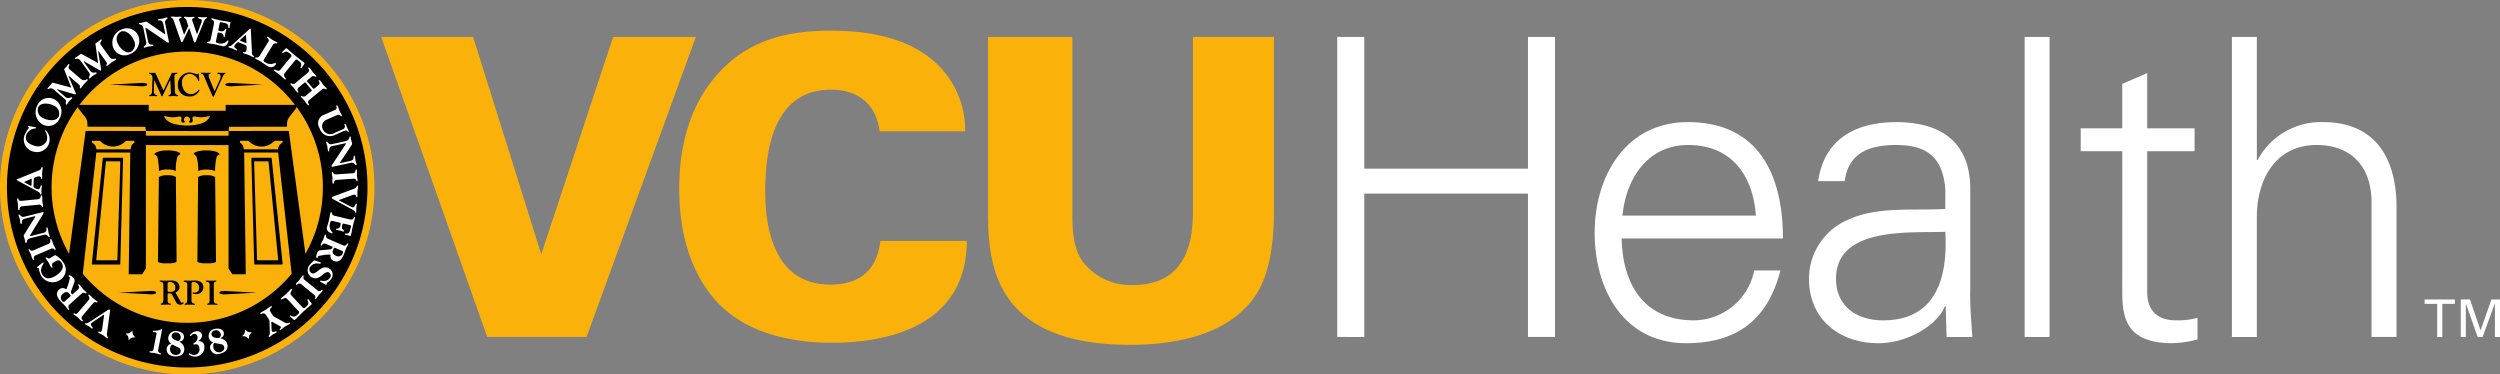
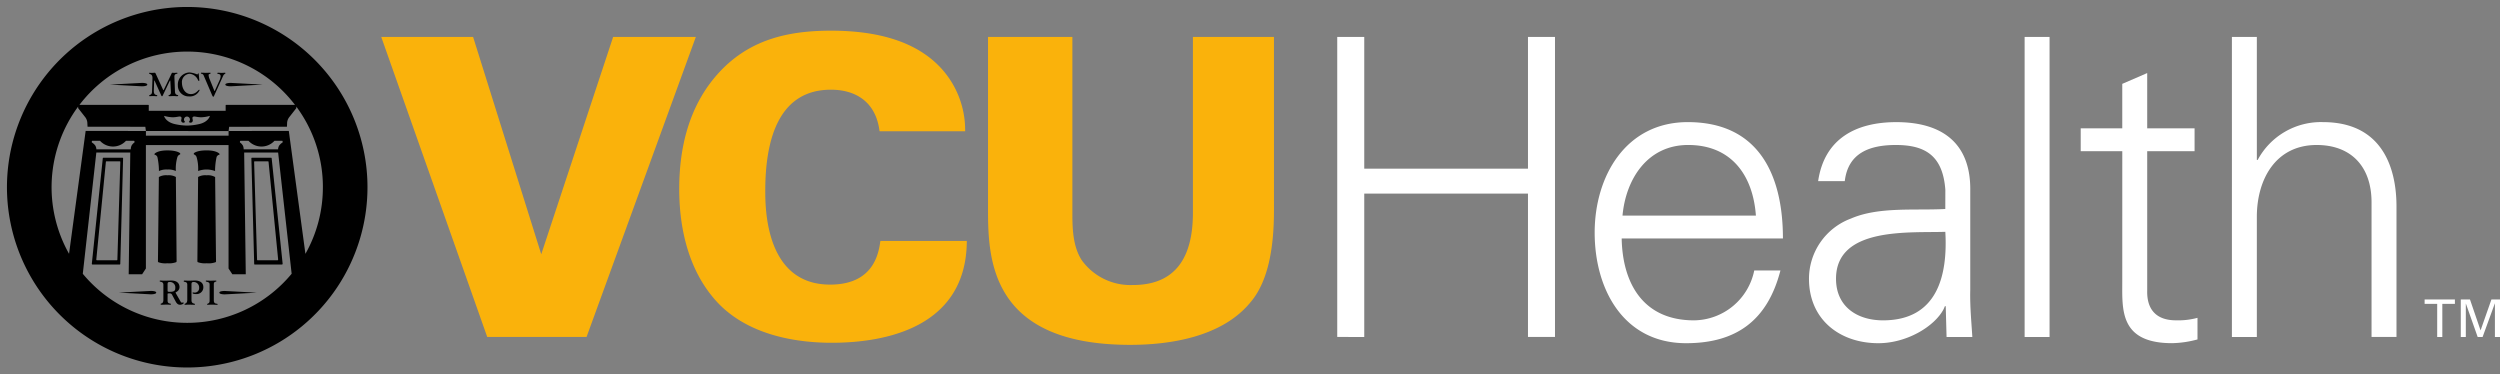
<svg xmlns="http://www.w3.org/2000/svg" id="Group_1841" data-name="Group 1841" width="412.279" height="61.751">
  <rect width="100%" height="100%" fill="#808080" stroke="none" />
  <path id="Path_1478" data-name="Path 1478" d="M163.486 80.39h15.148l11.239 35.843 11.856-35.843h13.638l-18.024 49.48h-16.379Zm96.294 15.555a15.119 15.119 0 0 0-4.112-10.553c-3.905-4.112-10.005-6.032-18.024-6.032-7.2 0-13.707 1.508-18.779 7.266-4.66 5.277-6.238 12.062-6.238 18.846 0 5.14.961 13.021 6.375 18.776 5.483 5.758 13.982 6.58 18.778 6.58 6.443 0 22.207-1.3 22.274-16.791H245.8c-.273 1.921-1.027 7.2-8.292 7.2-10.623 0-10.691-12.472-10.691-15.487 0-9.047 2.537-16.656 10.829-16.656 3.906 0 7.4 1.852 8.019 6.852Zm3.771-15.555v28.167c0 8.086.07 22.615 23.442 22.615 6.237 0 15.076-1.165 19.873-7.059 3.085-3.632 3.84-9.593 3.84-15.076V80.39h-13.364v28.92c0 4.934-1.168 11.993-9.871 11.993a9.912 9.912 0 0 1-8.43-4.043c-1.371-2.057-1.577-4.8-1.577-7.472V80.39Z" transform="translate(-100.615 -74.302)" fill="#fab20b" />
  <g id="Group_1840" data-name="Group 1840">
-     <path id="Path_1479" data-name="Path 1479" d="M30.877 53.553a22.677 22.677 0 1 1 22.678-22.676 22.678 22.678 0 0 1-22.678 22.676" fill="#fab20b" stroke="#000" stroke-miterlimit="10" stroke-width=".032" />
-     <path id="Path_1480" data-name="Path 1480" d="M102.876 72a30.876 30.876 0 1 0 30.875 30.876A30.877 30.877 0 0 0 102.876 72Zm0 53.243a22.369 22.369 0 1 1 22.369-22.367 22.369 22.369 0 0 1-22.369 22.367Z" transform="translate(-72 -72)" fill="#fab20b" />
    <path id="Path_1481" data-name="Path 1481" d="M96.812 86.475c0 .286-.889.28-.889.28l-5.287-.28 5.287-.282s.889-.008.889.282Zm8.926-1.79a.464.464 0 0 1 .391.328l1.357 3.176c.1.227.154.284.209.284s.087-.035.146-.175l1.484-3.278c.148-.322.373-.3.373-.423 0-.093-.078-.075-.191-.075-.154 0-.307.021-.46.021s-.31-.021-.467-.021c-.068 0-.225-.018-.225.087 0 .192.551-.012.551.5a1.541 1.541 0 0 1-.175.643l-.746 1.658c-.019.039-.038.115-.074.115s-.059-.076-.075-.115l-.71-1.757a2.291 2.291 0 0 1-.206-.752c0-.23.329-.15.329-.3 0-.092-.028-.087-.2-.087-.087 0-.246.021-.6.021-.186 0-.372-.021-.551-.021-.082 0-.25-.043-.25.087.002.047.073.079.09.084Zm-8.071.8-.078 2.194c-.02.572-.468.436-.468.633 0 .032.021.076.1.076s.273-.023.541-.023c.253 0 .366.023.564.023.151 0 .13-.066.13-.089 0-.223-.6.093-.568-.84l.056-1.528c0-.038 0-.136.038-.136.021 0 .043.06.06.092l1.058 2.35c.027.06.055.154.137.154s.109-.081.141-.154l1.029-2.156c.083-.178.15-.287.171-.287s.038.082.045.246l.081 1.653c.032.6-.393.425-.393.61 0 .1.137.083.252.083s.256-.023.61-.023c.159 0 .312.023.471.023.19 0 .261 0 .261-.094 0-.2-.5.039-.53-.676l-.092-2.417c-.023-.627.513-.416.513-.612 0-.043-.012-.065-.159-.065s-.257.023-.355.023c-.082 0-.186-.023-.315-.023a.13.13 0 0 0-.137.11l-1.267 2.641c0 .016-.055.115-.088.115s-.048-.039-.071-.09l-1.2-2.617c-.076-.164-.131-.159-.19-.159-.182 0-.381.023-.509.023-.175 0-.257-.023-.328-.023a.075.075 0 0 0-.065.075c.003.241.588-.015.555.886Zm6.035 2.94a1.739 1.739 0 0 0 1.741-1.04c0-.033-.048-.061-.076-.061-.143 0-.515.715-1.359.715-1.043 0-1.48-1.08-1.48-1.85a1.368 1.368 0 0 1 1.245-1.5 1.649 1.649 0 0 1 1.387 1c.037.07.075.185.161.185s.074-.126.067-.181l-.1-1.035c0-.028-.038-.034-.066-.034-.075 0-.081.178-.183.178a4.049 4.049 0 0 0-1.247-.331 1.987 1.987 0 0 0-1.937 2.122 1.775 1.775 0 0 0 1.845 1.83Zm6.872-1.669 5.287-.281-5.287-.281s-.888-.008-.888.281.887.279.887.279ZM97.394 120.5l-5.287.279 5.287.282s.89.008.89-.282-.89-.279-.89-.279Zm5.418 1.979c0 .177-.37.3-.6.3-.445 0-.627-.357-.8-.684l-.474-.891a.458.458 0 0 0-.513-.3c-.3 0-.266.038-.266.235v.978c0 .6.559.372.559.577 0 .051-.045.085-.174.085-.1 0-.249-.025-.487-.025-.305 0-.586.025-.869.025-.06 0-.179.017-.179-.1 0-.181.456.006.456-.706V119.5c0-.632-.614-.423-.614-.627 0-.056.056-.085.123-.085.26 0 .305.023.661.023.378 0 .762-.023 1.139-.023 1.236 0 1.35.8 1.35 1.057a.864.864 0 0 1-.326.7c-.165.13-.328.182-.328.236 0 .034.479.854.885 1.568a.222.222 0 0 0 .2.085c.056 0 .113-.031.168-.031a.076.076 0 0 1 .089.077ZM101.43 120a.876.876 0 0 0-.885-.972c-.211 0-.385 0-.385.34v1.142c0 .14.208.14.378.14.862-.003.892-.319.892-.65Zm3.207-1.213c-.4.007-.8.023-.882.023-.428 0-.74-.023-.779-.023-.134 0-.158.074-.158.107 0 .21.589-.023.589.578v2.482c0 .706-.454.582-.454.745 0 .1.1.086.12.086.032 0 .468-.024.694-.024.124 0 .372.024.768.024.079 0 .135.011.135-.086 0-.2-.57.015-.57-.687v-2.62c0-.254.091-.366.344-.366a.9.9 0 0 1 .919.967.734.734 0 0 1-.739.787 2.309 2.309 0 0 1-.265-.034c-.069 0-.078.069-.078.107 0 .023.025.164.581.164a1.11 1.11 0 0 0 1.194-1.134c.002-.829-.697-1.112-1.418-1.099Zm3.147 3.3v-2.692c0-.535.425-.335.425-.524 0-.068-.028-.08-.2-.08-.324 0-.524.024-.729.024s-.416-.024-.636-.024c-.051 0-.191-.017-.191.08 0 .2.636.038.636.551v2.711c0 .536-.408.388-.408.586a.063.063 0 0 0 .065.069c.146 0 .389-.024.632-.024.438 0 .647.024.858.024.13 0 .182-.024.182-.085.003-.19-.633.072-.633-.623Zm.917-1.3c0 .29.89.282.89.282l5.287-.282-5.287-.28s-.891-.014-.891.274Zm24.423-17.387A29.727 29.727 0 1 1 103.4 73.673a29.728 29.728 0 0 1 29.724 29.727ZM85.62 89.822h11.354c.064 0 .082.034.082.068v.9h12.679v-.9c0-.034.017-.068.083-.068h11.355a22.367 22.367 0 0 0-35.554 0Zm16.78 2.567c.005-.212.141-.447-.014-.575-.232-.194-.491.031-1.364.052a5.685 5.685 0 0 1-1.43-.233c-.032.023.236.972 1.663 1.33a9.738 9.738 0 0 0 2.106.269 9.709 9.709 0 0 0 2.1-.269c1.428-.357 1.695-1.307 1.664-1.33a5.7 5.7 0 0 1-1.43.233c-.874-.021-1.134-.246-1.363-.052-.156.129-.019.364-.016.575a.36.36 0 0 1-.384.365.345.345 0 0 1-.269-.139.49.49 0 1 0-.618 0 .344.344 0 0 1-.27.139.36.36 0 0 1-.375-.365Zm-5.814 1.742v.769h13.632v-.767Zm-12.678 20.252 2.739-20.272 9.936.014-.095-.693-9.529-.014s-.028-.436-.028-.543a1.729 1.729 0 0 0-.31-.97l-1.212-1.548V90.1a22.376 22.376 0 0 0-1.5 24.28Zm10.311-17.847a1.618 1.618 0 0 1 .484-.524v-.171a.13.13 0 0 0-.123-.1H93.3a2.9 2.9 0 0 1-4.287 0h-1.256c-.071 0-.093.089-.093.089v.182a2.02 2.02 0 0 1 .573.516 1.4 1.4 0 0 1 .182.625h5.67a1.47 1.47 0 0 1 .13-.617Zm26.4 21.142-2.23-20h-5.6l.263 20.077h-2.212l-.627-.953v-20.36H96.582V116.8l-.626.956h-2.211l.262-20.077h-5.6l-2.232 19.995a22.372 22.372 0 0 0 34.439 0Zm-7.911-20.526h5.668a1.415 1.415 0 0 1 .185-.625 2.021 2.021 0 0 1 .572-.516v-.181s-.023-.089-.093-.089h-1.253a2.9 2.9 0 0 1-4.288 0h-1.283a.13.13 0 0 0-.124.1v.171a1.638 1.638 0 0 1 .486.524 1.476 1.476 0 0 1 .127.617Zm13.063 6.247a22.272 22.272 0 0 0-4.384-13.3v.259l-1.212 1.548a1.731 1.731 0 0 0-.309.97c0 .107-.025.543-.025.543l-9.528.014-.095.693 9.932-.014 2.739 20.274a22.261 22.261 0 0 0 2.879-10.986Zm-24.2 12.36a.2.2 0 0 0 .075-.155l-.121-13.895a2.419 2.419 0 0 0-1.394-.278 2.342 2.342 0 0 0-1.412.291l-.15 13.883a.177.177 0 0 0 .069.16 3.318 3.318 0 0 0 1.466.174 3.376 3.376 0 0 0 1.467-.179Zm-2.841-15.028a2.933 2.933 0 0 1 1.4-.252 2.963 2.963 0 0 1 1.385.244v-.155a6.678 6.678 0 0 1 .269-2.165.706.706 0 0 1 .445-.417l.013-.175s-.419-.484-2.125-.484-2.112.566-2.112.566l-.014.135a.645.645 0 0 1 .484.376 10.943 10.943 0 0 1 .256 2.207Zm7.856.7a2.4 2.4 0 0 0-1.394.278l-.12 13.894a.2.2 0 0 0 .072.155 3.405 3.405 0 0 0 1.469.179 3.315 3.315 0 0 0 1.467-.175.174.174 0 0 0 .066-.159l-.146-13.88a2.339 2.339 0 0 0-1.415-.29Zm-1.653-3.03a6.647 6.647 0 0 1 .267 2.165v.155a4.053 4.053 0 0 1 2.789.008v-.122a10.939 10.939 0 0 1 .256-2.207.644.644 0 0 1 .484-.376l-.014-.135s-.4-.566-2.11-.566-2.126.484-2.126.484l.014.174a.713.713 0 0 1 .439.419Zm12.391.225 1.809 17.39a.13.13 0 0 1-.133.134h-4.448c-.127 0-.112-.134-.112-.134l-.463-17.39s.012-.088.093-.088h3.158a.092.092 0 0 1 .095.09Zm1.066 16.678L116.807 99.2s-.023-.075-.085-.075h-2.2c-.069 0-.093.086-.093.086l.484 16.115s-.008.12.1.12h3.257c.13-.001.119-.14.119-.14Zm-26.145.847h-4.45a.127.127 0 0 1-.131-.134l1.808-17.39a.1.1 0 0 1 .1-.092h3.158c.08 0 .093.092.093.092l-.465 17.39s.01.135-.114.135Zm-.364-.828.484-16.113s-.021-.086-.094-.086h-2.2c-.062 0-.086.074-.086.074l-1.581 16.107s-.016.139.118.139h3.258c.108.001.099-.12.099-.12Z" transform="translate(-72.522 -72.523)" />
-     <path id="Path_1482" data-name="Path 1482" d="M108.49 77.378c.058-.286.12-.73-.118-.809-.175-.062-.288-.14-.269-.234s.118-.072.234-.047a11.9 11.9 0 0 0 1.34.326c.448.093.908.14 1.357.232.134.027.252.053.226.17s-.076.252-.1.381-.032.261-.056.39c-.016.064-.043.107-.131.088s-.089-.127-.085-.181c.036-.374-.1-.566-.783-.706l-.379-.079c-.166-.032-.216.012-.263.239l-.212 1.022c-.019.092.074.143.307.192a.667.667 0 0 0 .762-.209c.1-.15.124-.162.185-.15.085.019.069.1.054.183-.038.174-.1.344-.134.519s-.048.354-.085.529c-.019.082-.034.164-.146.141-.088-.018-.049-.192-.1-.325-.095-.27-.256-.341-.6-.41-.279-.057-.348.006-.377.153l-.207 1c-.09.432-.028.511.282.577a1.586 1.586 0 0 0 1.231-.142c.236-.15.337-.337.43-.317.069.015.082.071.071.13a1.945 1.945 0 0 1-.183.443.778.778 0 0 1-.721.393c-.39-.081-.772-.208-1.165-.29s-.789-.115-1.179-.2c-.182-.038-.271-.055-.25-.148s.144-.111.26-.14c.213-.055.276-.186.345-.519Zm5.125 1.753c.023-.022.111-.121.146-.11s.045.065.056.151l.074.908a1.175 1.175 0 0 1 0 .256c-.012.023-.082.007-.261-.063l-.6-.241c-.139-.055-.226-.107-.208-.157a.726.726 0 0 1 .124-.131Zm-2.14 1.565a.549.549 0 0 1-.27.142c-.1.027-.252.006-.287.092s.031.115.109.146c.188.076.393.107.582.182s.359.194.546.27c.09.035.15.059.186-.03s-.151-.214-.289-.321c-.1-.08-.2-.239-.168-.321.1-.239.473-.738.756-.625l.849.339c.27.109.366.174.41.273a2.069 2.069 0 0 1-.031.8.317.317 0 0 1-.351.2.145.145 0 0 0-.193.066c-.013.032 0 .085.082.116.266.107.548.168.793.265s.491.247.756.353c.089.036.146.058.18-.031s-.043-.137-.172-.242c-.186-.144-.157-.441-.172-.691l-.181-3.565c-.007-.08-.02-.143-.042-.151-.049-.02-.1.019-.228.134Zm4.64 1.686a.6.6 0 0 1-.482.348c-.155 0-.242-.038-.3.043s.049.141.166.214c.188.118.4.191.59.307.339.209 1.007.68 1.348.891a.934.934 0 0 0 1.255-.249c.068-.111.08-.231.006-.274-.124-.08-.283.054-.56.114a1.593 1.593 0 0 1-1.2-.288c-.259-.159-.29-.243-.053-.628l1.357-2.2a.477.477 0 0 1 .52-.259c.06.016.161.043.212-.039s-.027-.129-.1-.172c-.194-.118-.462-.227-.709-.38s-.469-.345-.712-.5a.1.1 0 0 0-.149.034.119.119 0 0 0 .038.177.424.424 0 0 1 .126.659Zm3.387 2.341c-.3.364-.607.1-.817.046-.068-.021-.135-.1-.221 0-.06.074 0 .12.051.165.271.225.584.419.862.65s.533.5.8.724c.056.045.111.091.171.016.085-.1-.005-.151-.038-.215-.095-.2-.41-.448-.111-.814l1.76-2.135c.126-.154.245-.139.5.069.443.364.608.565.348 1.113-.017.033-.007.065.049.112.036.03.1.051.12.021a.633.633 0 0 0 .074-.109l.342-.507c.115-.167.113-.191 0-.289-.462-.38-.966-.735-1.434-1.122s-.905-.807-1.376-1.193c-.1-.085-.147-.08-.226-.007l-.43.434a1.781 1.781 0 0 0-.144.144c-.024.028-.027.072.037.123s.089.052.117.028c.489-.361.718-.236 1.162.13.221.181.3.309.164.476Zm4.462 2.022c-.1-.119-.092-.211 0-.289l.633-.524a.475.475 0 0 1 .575-.085c.051.035.14.093.214.034s.013-.133-.041-.2c-.152-.182-.341-.335-.492-.519s-.27-.4-.423-.581c-.109-.133-.222-.266-.3-.206a.125.125 0 0 0-.028.189.431.431 0 0 1-.091.665l-2.061 1.716a.476.476 0 0 1-.575.083c-.052-.035-.14-.093-.214-.034s-.016.131.038.2c.151.184.341.337.492.519s.269.4.423.582c.11.133.22.265.295.2a.125.125 0 0 0 .029-.188.432.432 0 0 1 .091-.665l.889-.739c.063-.056.158-.11.222-.032l.942 1.129c.111.132.129.172-.019.294l-.88.734a.476.476 0 0 1-.575.082c-.051-.034-.141-.093-.214-.032s-.014.13.039.193c.153.186.342.338.493.523s.269.4.421.581c.109.13.221.263.294.2a.123.123 0 0 0 .03-.187.434.434 0 0 1 .089-.667l2.064-1.715a.49.49 0 0 1 .575-.082c.052.034.14.093.212.032s.016-.131-.037-.194c-.151-.181-.338-.334-.492-.517s-.269-.4-.423-.58c-.111-.135-.221-.268-.293-.209a.127.127 0 0 0-.031.191.431.431 0 0 1-.091.663l-.634.524c-.106.09-.19.06-.324-.1Zm2.756 5.413a1.464 1.464 0 0 0-.761 2.222 1.788 1.788 0 0 0 2.647 1.058l1.163-.511c.476-.208.592-.207.726-.079.082.075.13.173.219.133.063-.03.078-.054.031-.163-.072-.165-.166-.319-.239-.483s-.123-.337-.194-.5c-.062-.135-.111-.192-.177-.161-.086.037-.09.137-.054.234a.462.462 0 0 1-.276.647l-1.392.612a1.319 1.319 0 0 1-1.921-.608 1.132 1.132 0 0 1 .614-1.578l1.7-.749a.524.524 0 0 1 .569.063c.084.069.139.137.205.109s.075-.067.018-.2c-.1-.221-.237-.42-.333-.638s-.148-.455-.245-.673c-.118-.269-.166-.305-.242-.271a.112.112 0 0 0-.063.163.428.428 0 0 1-.273.616Zm1.4 8.11a1.143 1.143 0 0 0-.214.425c.017.069.091.079.348.023l2.806-.615a.642.642 0 0 1 .738.249c.065.078.11.14.2.119s.079-.083.065-.142c-.043-.2-.136-.4-.181-.6s-.041-.419-.085-.621c-.024-.1-.048-.216-.14-.192s-.1.184-.1.344c0 .379-.352.48-.736.564l-1.321.289c-.083.018-.166.03-.177-.019a.628.628 0 0 1 .116-.23l1.842-2.764c.047-.067.055-.11.028-.238-.039-.175-.1-.345-.14-.519s-.054-.355-.091-.53c-.01-.041-.017-.075-.11-.054s-.093.105-.144.318c-.057.238-.358.394-.581.445l-2.194.478a.646.646 0 0 1-.738-.253c-.066-.078-.111-.14-.2-.118s-.082.081-.067.142c.046.2.134.4.181.6s.042.414.087.621c.021.105.052.243.17.219s.056-.216.069-.37a.558.558 0 0 1 .507-.507l2.08-.454c.139-.032.161-.017.164.011a1.157 1.157 0 0 1-.171.325Zm3.344 2.456c.2-.015.423-.017.511.211.021.056.063.217.157.21s.091-.1.084-.179c-.014-.238-.08-.473-.1-.709s.016-.48 0-.718c-.012-.173-.021-.347-.118-.34a.125.125 0 0 0-.134.135.43.43 0 0 1-.464.482l-2.676.182c-.2.014-.427-.013-.513-.242-.022-.056-.058-.155-.154-.148s-.089.093-.08.208c.016.237.078.472.093.711s-.014.478 0 .662.021.345.116.341a.127.127 0 0 0 .135-.136.5.5 0 0 1 .463-.491Zm-2.163 3.65c-.1-.054-.15-.087-.146-.122s.058-.049.264-.126l1.908-.7a.971.971 0 0 1 .348-.089c.137.01.253.036.282.216.019.1.034.194.129.2s.1-.1.109-.143c.017-.267-.013-.538.006-.805s.085-.531.106-.8c0-.082.008-.142-.087-.15s-.1.059-.153.14a.751.751 0 0 1-.427.37l-3.4 1.265c-.2.076-.27.113-.277.2 0 .065 0 .136.307.3l2.824 1.526a2.085 2.085 0 0 1 .623.41c.1.129.1.254.192.258s.1-.076.1-.129c.012-.2-.019-.408-.006-.609s.078-.4.091-.606c0-.057.01-.128-.087-.136-.065-.006-.1.034-.15.12-.1.148-.124.321-.216.41a.269.269 0 0 1-.23.06 1 1 0 0 1-.362-.143Zm-41.418-21.24a.63.63 0 0 1 .071.766c-.043.092-.084.159-.031.236s.111.038.158.006c.171-.123.311-.281.483-.4s.366-.2.536-.325c.048-.035.131-.093.075-.171s-.133-.071-.232-.045a.775.775 0 0 1-.895-.4l-.915-1.28c-.067-.092-.071-.118-.041-.139s.118.019.192.065l2.416 1.385c.058.03.119.065.179.023s.058-.143.043-.235l-.451-2.675c-.028-.17-.047-.258-.012-.282.019-.014.086.069.121.118l1.108 1.553c.191.266.245.361.161.5-.066.1-.093.161-.035.237s.151.009.249-.062c.179-.157.373-.294.553-.453.208-.12.4-.257.611-.377.1-.068.194-.138.138-.216s-.115-.072-.245-.037c-.484.126-.694-.12-.98-.522l-1.23-1.721c-.205-.287-.161-.392-.028-.574.11-.16.177-.243.122-.322-.035-.057-.066-.071-.1-.049-.146.106-.278.229-.423.335s-.3.188-.449.29c-.039.027-.051.049-.034.19l.389 2.792c.017.134.042.254.015.274s-.109-.045-.348-.177l-2.352-1.293c-.082-.043-.126-.034-.223.036-.147.1-.277.229-.424.334s-.3.186-.449.292c-.043.029-.052.056-.008.12s.133.044.349.008c.243-.044.491.182.623.367Zm6.949-3.334c-.878.373-1.839-.639-2.154-1.387a1.44 1.44 0 0 1 .479-1.946c.878-.372 1.838.64 2.154 1.388a1.437 1.437 0 0 1-.479 1.945m-1.572-3.668a2.34 2.34 0 0 0-1.332 2.992 1.994 1.994 0 0 0 2.75 1.033 2.318 2.318 0 0 0 1.4-2.98 2.037 2.037 0 0 0-2.813-1.045m7.355 1.94a1.109 1.109 0 0 0 .421.218c.069-.014.079-.09.027-.345l-.572-2.816a.643.643 0 0 1 .258-.735c.078-.065.142-.109.123-.2s-.085-.083-.142-.069c-.2.043-.4.132-.6.172s-.419.037-.622.077c-.107.021-.218.045-.2.138s.186.1.345.106c.38.008.475.358.553.745l.271 1.326c.016.083.03.165-.019.174a.6.6 0 0 1-.233-.116l-2.738-1.884c-.065-.045-.108-.056-.238-.031-.175.038-.345.1-.522.134s-.355.048-.53.084c-.04.007-.076.014-.058.107s.106.093.318.148a.753.753 0 0 1 .434.586l.451 2.2a.648.648 0 0 1-.265.734c-.079.067-.142.11-.124.2s.084.08.142.068c.206-.043.4-.13.6-.172s.419-.036.625-.078c.1-.021.243-.049.219-.167s-.212-.059-.367-.076a.559.559 0 0 1-.5-.513l-.423-2.085c-.03-.141-.016-.161.014-.168a1.3 1.3 0 0 1 .322.178Zm2.425-.155c.083.247.114.282.192.284s.112-.035.249-.318l.858-1.78c.06-.126.086-.185.11-.185s.048.06.081.164l.649 1.9c.074.219.127.25.2.253s.11-.035.24-.348l1.168-2.873c.161-.4.187-.5.357-.651.122-.11.246-.11.247-.2s-.081-.1-.135-.1c-.2 0-.408.04-.609.034s-.4-.054-.608-.056c-.059 0-.13 0-.131.093 0 .054.056.1.164.168.129.087.457.063.453.325a1.348 1.348 0 0 1-.1.452l-.575 1.539c-.041.112-.08.214-.122.214-.024 0-.034-.036-.064-.113l-.615-1.806a1.68 1.68 0 0 1-.124-.408.236.236 0 0 1 .189-.241c.089-.028.186-.045.188-.139s-.052-.1-.156-.1c-.232 0-.465.039-.7.036s-.465-.056-.7-.06c-.078 0-.153 0-.155.095s.068.1.134.146a.5.5 0 0 1 .258.315l.312.96-.618 1.308a.348.348 0 0 1-.074.123c-.016 0-.034-.054-.051-.109l-.649-1.961a3.123 3.123 0 0 1-.126-.377.246.246 0 0 1 .2-.269c.089-.031.184-.045.187-.143s-.054-.1-.154-.1c-.232 0-.465.038-.7.034s-.465-.055-.7-.058c-.076 0-.154 0-.155.095s.068.1.135.146a.524.524 0 0 1 .256.313ZM77.987 94.014a.075.075 0 0 0-.087.054c-.049.159.142.162.1.306a4.98 4.98 0 0 0-.7 1.162 2.056 2.056 0 0 0 1.521 2.721 2.09 2.09 0 0 0 1.979-3.528c-.051-.017-.085-.01-.1.037-.028.09.059.212.1.3a1.861 1.861 0 0 1 .162 1.392 1.635 1.635 0 0 1-2.115.793c-1.241-.39-1.485-1.046-1.26-1.77a1.7 1.7 0 0 1 1.382-1.035c.048-.011.2-.03.226-.1s-.047-.11-.11-.13-.2-.03-.309-.051Zm4.955-1.537c-.456.838-1.836.642-2.546.254a1.436 1.436 0 0 1-.838-1.818c.458-.837 1.837-.645 2.548-.256a1.435 1.435 0 0 1 .836 1.82m-3.51-1.891a2.335 2.335 0 0 0 .82 3.167 1.992 1.992 0 0 0 2.792-.9 2.315 2.315 0 0 0-.765-3.2 2.032 2.032 0 0 0-2.847.933m4.425-1.077a.638.638 0 0 1 .252.731c-.023.1-.049.172.024.235s.116.012.153-.032c.138-.161.238-.348.376-.507s.307-.284.445-.441c.038-.044.1-.12.032-.183s-.147-.041-.235.008a.774.774 0 0 1-.965-.17l-1.189-1.03c-.087-.075-.1-.1-.074-.127s.119-.008.2.02l2.671.775c.065.017.135.036.181-.019s.021-.154-.013-.239l-1.067-2.492c-.067-.161-.106-.241-.08-.273.016-.016.1.047.147.086l1.447 1.249c.247.216.32.294.271.449-.038.118-.049.178.021.241s.153-.028.23-.118c.137-.2.291-.376.43-.572.174-.164.331-.344.5-.508.079-.091.155-.182.086-.246s-.131-.039-.247.024c-.441.234-.7.045-1.077-.277l-1.6-1.384c-.265-.232-.249-.343-.162-.551.069-.182.115-.28.044-.342-.047-.045-.08-.051-.1-.024-.119.137-.216.289-.333.423s-.252.254-.369.39c-.032.034-.038.06.014.191l1.03 2.618c.047.126.1.236.078.263a1.607 1.607 0 0 1-.377-.091l-2.592-.7c-.091-.024-.133 0-.209.087-.118.135-.215.288-.333.421s-.253.256-.369.392c-.035.038-.036.068.021.12s.14.01.339-.078a.751.751 0 0 1 .693.214Zm.1 33.409c-.159.146-.267.17-.478-.067a.78.78 0 0 1 .119-1.139c.445-.4.777-.4 1.135 0 .254.285.153.375.1.424Zm2.751-1.244a.474.474 0 0 1 .572-.1c.052.034.142.087.214.024s.011-.131-.044-.194c-.159-.178-.355-.324-.513-.5s-.281-.389-.441-.564c-.182-.206-.244-.247-.3-.2a.123.123 0 0 0-.021.188c.153.2.208.421-.157.748l-.756.676c-.057.054-.107.04-.211-.075-.146-.166-.1-.335-.03-.534l.487-1.37a.624.624 0 0 0-.076-.623c-.131-.146-.625-.645-.817-.475-.049.043-.064.088-.016.14s.091.079.135.129a.225.225 0 0 1 .032.186 8.879 8.879 0 0 1-.559 1.791c-.045.041-.188-.065-.315-.111a.811.811 0 0 0-.864.172c-.734.655-.291 1.373.241 1.966.177.2.506.492.72.733.282.315.355.468.449.574s.14.1.183.061a.129.129 0 0 0 .024-.187.45.45 0 0 1 .067-.669Zm-4.33-5.332c.482-.294.782-.171 1.06.282.533.872-.309 1.667-1.049 2.116-.813.5-1.638.625-2.156-.219-.235-.386-.375-.8.13-1.719.023-.044.11-.175.074-.237s-.092-.048-.17 0c-.041.024-.146.118-.221.177l-.667.522a.071.071 0 0 0-.022.089c.094.154.223.009.3.139a3.738 3.738 0 0 0 .42 1.291 2.183 2.183 0 0 0 3.047.643 1.959 1.959 0 0 0 .6-2.843 3.68 3.68 0 0 0-1.385-1.28l-.741.456a.46.46 0 0 1-.575.013c-.045-.041-.123-.111-.2-.061-.052.031-.059.085.009.2.124.2.28.386.405.588s.218.428.341.63.192.289.263.247a.124.124 0 0 0 .063-.171.457.457 0 0 1 .17-.671Zm-3.586-1.83c-.181.08-.4.157-.553-.03-.039-.048-.13-.182-.217-.146s-.053.12-.019.2c.092.218.232.42.326.638s.142.455.238.677c.069.157.137.318.225.28a.124.124 0 0 0 .082-.172.433.433 0 0 1 .276-.612l2.466-1.06a.45.45 0 0 1 .563.057c.04.045.107.129.2.09s.054-.118.008-.223c-.095-.221-.233-.423-.328-.639s-.144-.458-.218-.629-.137-.314-.222-.278a.124.124 0 0 0-.085.171.5.5 0 0 1-.273.618Zm1.467-5.8a1.154 1.154 0 0 0 .2-.432c-.019-.069-.093-.076-.348-.012l-2.785.7a.641.641 0 0 1-.746-.225c-.067-.075-.112-.135-.208-.113s-.076.088-.061.144c.052.2.148.392.2.6s.056.416.109.619c.025.1.053.212.146.191s.095-.188.089-.349c-.01-.378.338-.491.718-.587l1.313-.332c.082-.017.164-.033.175.014a.6.6 0 0 1-.107.236L77.2 111.98a.253.253 0 0 0-.02.238c.045.175.112.345.155.516s.064.352.107.527c.012.042.021.075.111.051s.089-.108.134-.322c.051-.239.348-.406.568-.461l2.179-.551a.647.647 0 0 1 .746.232c.067.075.113.135.206.113s.078-.085.063-.144c-.052-.2-.148-.393-.2-.6s-.055-.417-.107-.618c-.025-.106-.062-.243-.175-.216s-.052.217-.06.375a.553.553 0 0 1-.489.522l-2.062.519c-.141.032-.162.023-.168-.006a1.12 1.12 0 0 1 .161-.329Zm-3.418-2.352c-.2.017-.423.028-.516-.2-.024-.059-.07-.216-.165-.206s-.087.1-.079.182c.024.236.094.471.118.707s0 .479.023.717c.016.172.033.344.128.336a.126.126 0 0 0 .131-.139.433.433 0 0 1 .447-.5L79.6 107a.451.451 0 0 1 .519.226c.024.055.064.154.157.146s.088-.1.076-.211c-.023-.238-.093-.471-.116-.709s0-.48-.017-.663-.034-.344-.13-.335a.125.125 0 0 0-.13.14.5.5 0 0 1-.447.505Zm.571-2.974c-.03-.015-.153-.069-.15-.1s.044-.065.123-.1l.832-.368a.825.825 0 0 1 .242-.079c.024 0 .032.072.024.263l-.027.642c-.005.15-.027.25-.082.249a.8.8 0 0 1-.165-.075Zm2.185 1.5a.583.583 0 0 1 .222.209c.056.087.084.236.179.241s.1-.068.1-.151c.01-.2-.028-.406-.019-.61s.065-.4.072-.6c.005-.1.007-.162-.087-.167s-.153.215-.208.379c-.041.123-.16.269-.25.265-.257-.012-.851-.2-.838-.509l.04-.911c.012-.293.042-.4.122-.479a2.087 2.087 0 0 1 .763-.235.316.316 0 0 1 .311.262c0 .092.052.159.124.161.036 0 .078-.031.082-.114.012-.283-.021-.572-.01-.834s.069-.546.082-.831c.006-.1.008-.156-.089-.161s-.116.084-.171.243c-.074.225-.364.3-.6.393l-3.3 1.347c-.074.034-.127.064-.129.089 0 .054.051.086.2.17Zm10.628 20.344c.1-.068.148-.091.179-.072s.016.074-.017.294l-.287 2.008a.984.984 0 0 1-.085.349c-.074.113-.153.206-.326.144-.092-.032-.186-.06-.238.021s.04.135.076.159c.227.142.479.242.705.388s.427.325.655.469c.071.046.12.076.171 0s0-.117-.049-.2a.76.76 0 0 1-.124-.551l.5-3.591c.028-.215.028-.291-.047-.341-.055-.034-.123-.063-.412.13l-2.683 1.757a1.962 1.962 0 0 1-.656.355c-.161.032-.266-.034-.318.047s.02.126.065.154c.17.105.366.174.539.28s.318.257.487.366c.054.036.111.076.163-.005.034-.058.015-.107-.033-.192-.089-.155-.223-.263-.26-.383a.268.268 0 0 1 .055-.232 1.057 1.057 0 0 1 .3-.25Zm-4.081-.476c-.127.151-.28.318-.5.219-.059-.023-.2-.1-.263-.032s.007.132.071.187c.182.151.393.27.575.421s.336.344.517.5c.131.113.264.223.326.151a.125.125 0 0 0 0-.19.433.433 0 0 1-.027-.671l1.73-2.049a.455.455 0 0 1 .528-.2c.056.025.152.069.214 0s-.007-.131-.093-.2c-.182-.153-.394-.27-.578-.424s-.335-.344-.475-.463-.263-.222-.324-.15a.125.125 0 0 0 0 .191.5.5 0 0 1 .034.674Zm9.407 4.076a2.98 2.98 0 0 1-.252-.258.817.817 0 0 1-.126-.191.839.839 0 0 1-.056-.219 3.031 3.031 0 0 1-.025-.362l-.044-.016a3.588 3.588 0 0 1-.261.25.979.979 0 0 1-.19.127.81.81 0 0 1-.222.057 3.148 3.148 0 0 1-.359.025l-.016.042a3 3 0 0 1 .249.256.948.948 0 0 1 .127.193.894.894 0 0 1 .056.221 2.872 2.872 0 0 1 .028.362l.043.016a3.472 3.472 0 0 1 .259-.253.822.822 0 0 1 .193-.124.774.774 0 0 1 .221-.058 2.727 2.727 0 0 1 .357-.025Zm3.011 2.034a.388.388 0 0 1-.387.3c-.151 0-.273 0-.29.091-.013.063.024.1.187.131.252.049.513.049.766.1s.493.144.746.193c.147.027.207.013.222-.058.02-.091-.138-.133-.23-.187a.411.411 0 0 1-.238-.507l.628-3.258c.018-.092 0-.12-.078-.135-.048-.01-.111.038-.151.063a2.265 2.265 0 0 1-.99.185c-.074 0-.226 0-.246.107s.044.123.114.134a1.866 1.866 0 0 1 .289.013c.119.022.185.1.161.209Zm3-2.261a.593.593 0 0 1 .7-.523.763.763 0 0 1 .786.827c-.021.287-.183.572-.506.551-.15-.012-1.023-.263-.98-.856m1.127 1.958a.57.57 0 0 1 .344.641c-.034.458-.54.6-.844.578a.919.919 0 0 1-.88-1.089c.03-.386.25-.627.333-.621a.51.51 0 0 1 .141.049Zm.9-1.73c.047-.64-.656-.944-1.181-.979A1.207 1.207 0 0 0 101 128.9a1.083 1.083 0 0 0 .376.94c.044.038.095.074.093.091s-.065.019-.115.043a.877.877 0 0 0-.615.816c-.058.79.573 1.169 1.264 1.218.8.058 1.581-.19 1.646-1.123a1.291 1.291 0 0 0-.706-1.211c-.043-.023-.111-.057-.11-.074s.089-.042.142-.06a.729.729 0 0 0 .612-.706m1.688-.526a.519.519 0 0 1 .557.55 1 1 0 0 1-.48.892c-.069.047-.215.1-.208.2 0 .079.037.118.109.113s.177-.041.254-.045c.414-.028.611.319.635.693a.915.915 0 0 1-.822 1.064c-.535.034-.657-.267-.816-.258a.106.106 0 0 0-.095.119c.012.186.6.452 1.091.42a1.53 1.53 0 0 0 1.458-1.647.851.851 0 0 0-.9-.9c-.041 0-.054-.013-.056-.031a.093.093 0 0 1 .032-.063 1.113 1.113 0 0 0 .553-.883.8.8 0 0 0-.92-.663c-.578.036-1.119.53-1.106.732 0 .049.065.071.106.068.136-.011.219-.332.61-.359m4.458 1.7a.566.566 0 0 1 .5.526c.085.449-.364.721-.662.781a.921.921 0 0 1-1.136-.823c-.074-.381.074-.671.158-.687a.641.641 0 0 1 .147.013Zm-1.6-1.593a.594.594 0 0 1 .539-.689.766.766 0 0 1 .975.59c.053.282-.028.6-.345.665-.148.03-1.054.019-1.169-.566m2.016-.315c-.126-.631-.882-.737-1.4-.635a1.209 1.209 0 0 0-1.082 1.38 1.088 1.088 0 0 0 .609.81c.053.027.112.045.116.063s-.06.036-.1.071a.885.885 0 0 0-.38.948 1.175 1.175 0 0 0 1.542.845c.783-.154 1.474-.6 1.292-1.519a1.3 1.3 0 0 0-1-.983c-.043-.01-.121-.025-.123-.043s.074-.062.12-.1a.726.726 0 0 0 .4-.841m18.37-19.251c-.33-.08-.461-.15-.507-.364-.027-.115-.039-.243-.133-.265s-.113.064-.158.243c-.093.386-.14.789-.235 1.174s-.236.766-.329 1.154a.773.773 0 0 0 .368.734 1.775 1.775 0 0 0 .438.2.1.1 0 0 0 .132-.063c.023-.095-.16-.2-.3-.445a1.575 1.575 0 0 1-.1-1.233c.075-.305.156-.366.586-.261l.991.241c.143.034.206.106.14.384-.083.337-.157.5-.431.581-.133.041-.307 0-.326.088-.028.111.052.129.137.148.172.041.351.062.525.1s.343.107.515.15c.081.02.163.041.184-.048.014-.056 0-.083-.144-.188a.668.668 0 0 1-.182-.768c.056-.23.109-.324.2-.3l1.012.244c.226.056.269.109.23.273l-.092.375c-.166.678-.357.81-.73.763-.054-.01-.162-.019-.184.076s.02.115.084.129c.127.032.261.041.39.07s.247.087.376.116.143-.086.176-.219c.109-.447.169-.9.28-1.351a11.651 11.651 0 0 1 .37-1.326c.027-.117.052-.216-.041-.237s-.174.087-.241.261c-.087.235-.531.159-.814.091Zm1.114 5.755c.194.084.262.173.135.463a.78.78 0 0 1-1.083.368c-.544-.241-.688-.542-.475-1.034.154-.35.279-.3.345-.265Zm-2.28-1.981a.476.476 0 0 1-.333-.477c.009-.063.021-.166-.067-.2s-.122.043-.156.119c-.094.218-.146.458-.241.677s-.234.419-.33.636c-.109.25-.121.324-.049.353a.121.121 0 0 0 .179-.056c.12-.223.3-.366.746-.171l.93.407c.071.03.082.079.019.221-.088.2-.262.23-.472.252l-1.448.129a.62.62 0 0 0-.531.328c-.082.181-.329.84-.095.94.061.028.109.022.136-.043.023-.049.032-.118.06-.178s.072-.08.157-.107a9.024 9.024 0 0 1 1.858-.237c.055.023.02.2.032.331a.807.807 0 0 0 .517.714c.9.392 1.368-.307 1.686-1.04.106-.239.236-.665.366-.959.168-.388.276-.517.333-.647s.034-.169-.021-.194a.127.127 0 0 0-.18.057.451.451 0 0 1-.636.221Zm-2.218 3.57c-.084-.025-.14.052-.183.093a5.587 5.587 0 0 0-.75.8 1.328 1.328 0 0 0 .383 1.842c1.386.891 2.131-1.262 2.984-.713a.609.609 0 0 1 .094.869 1.272 1.272 0 0 1-1.292.472c-.153-.039-.244-.07-.3.02a.111.111 0 0 0 .045.17 8.656 8.656 0 0 1 .844.444c.064.043.1.047.147-.019.028-.045.03-.2.064-.256.107-.166.47-.3.741-.722a1.184 1.184 0 0 0-.331-1.647c-1.371-.881-2.171 1.236-2.989.712a.692.692 0 0 1-.172-1.011 1.4 1.4 0 0 1 1.4-.538c.1.012.25.072.314-.03.054-.082.027-.131-.008-.152a1.037 1.037 0 0 0-.183-.067Zm-.126 5.625c.153.124.322.278.229.5-.023.059-.1.2-.03.263s.131-.01.184-.074c.153-.184.266-.4.417-.582s.337-.339.491-.526c.11-.132.22-.266.146-.325a.123.123 0 0 0-.19.007.436.436 0 0 1-.671.035l-2.073-1.7a.451.451 0 0 1-.209-.528c.023-.056.065-.151-.009-.213s-.131.007-.2.095c-.151.185-.267.4-.418.586s-.338.337-.456.482-.218.265-.146.325a.124.124 0 0 0 .191-.005.5.5 0 0 1 .673-.04Zm-3.71.126c-.32-.344-.02-.617.065-.818.027-.064.114-.12.025-.216-.065-.072-.119-.023-.17.025-.26.242-.492.523-.758.772s-.566.458-.824.7c-.051.048-.1.1-.042.166.091.1.154.015.221-.009.206-.069.5-.349.82 0l1.885 2.026c.132.144.1.261-.138.484-.42.389-.639.529-1.15.2-.027-.023-.063-.017-.115.033-.035.031-.061.089-.038.117a1.2 1.2 0 0 0 .1.087l.456.405c.153.139.178.139.287.036.437-.4.854-.857 1.3-1.273s.918-.79 1.366-1.2c.1-.093.1-.135.036-.222l-.369-.485c-.043-.052-.09-.122-.126-.162s-.067-.036-.127.021-.063.083-.041.113c.291.535.135.744-.284 1.133-.208.2-.345.258-.492.1ZM118 126.58a.691.691 0 0 1 .024-.271c.03-.019.1 0 .265.093l1 .547a.747.747 0 0 1 .274.216c.025.038 0 .1-.041.179s-.19.18-.137.262.136.023.228-.034c.223-.146.423-.332.649-.479s.476-.252.7-.4c.091-.059.175-.114.123-.192s-.159-.038-.287.016c-.147.065-.331.049-.7-.148l-1.673-.92a.262.262 0 0 1-.127-.1l-.4-.626c-.165-.247-.2-.477.03-.68.107-.092.209-.164.145-.264s-.21-.014-.349.076c-.225.146-.425.335-.6.442-.24.155-.49.26-.715.408-.142.091-.282.183-.214.287s.172.037.3-.024c.282-.131.475 0 .636.251l.509.785a.652.652 0 0 1 .055.346l.045 1.484c.014.439 0 .574-.111.736-.063.093-.1.125-.052.207s.113.042.168.007c.175-.115.324-.266.5-.381s.377-.186.552-.3c.059-.038.115-.076.063-.153a.126.126 0 0 0-.177-.056c-.256.087-.469.131-.558-.007a.581.581 0 0 1-.087-.294Zm-3.266 1.445c-.147 0-.269 0-.359-.013a.741.741 0 0 1-.222-.058.783.783 0 0 1-.192-.118 4.286 4.286 0 0 1-.267-.246l-.04.016c-.005.15-.011.271-.022.361a.885.885 0 0 1-.051.223.86.86 0 0 1-.123.192 2.7 2.7 0 0 1-.243.262l.015.044a3.023 3.023 0 0 1 .358.019.777.777 0 0 1 .223.054.738.738 0 0 1 .191.12 2.872 2.872 0 0 1 .269.246l.041-.019a3.446 3.446 0 0 1 .019-.357.8.8 0 0 1 .055-.223.779.779 0 0 1 .123-.2c.058-.069.138-.159.242-.264Z" transform="translate(-73.251 -73.242)" fill="#fff" />
  </g>
  <path id="Path_1483" data-name="Path 1483" d="M392.893 130.339v-49.48h4.455v21.725h27V80.859h4.455v49.48h-4.455V106.7h-27v23.643ZM439.8 114.1c.137 7.333 3.5 13.5 11.925 13.5a10.25 10.25 0 0 0 9.938-8.224h4.318c-2.125 8.224-7.265 11.993-15.558 11.993-10.28 0-15.077-8.84-15.077-18.229 0-9.321 5.14-18.23 15.352-18.23 11.513 0 15.694 8.429 15.694 19.189Zm22.136-3.769c-.48-6.648-4.043-11.651-11.171-11.651-6.716 0-10.28 5.62-10.829 11.651Zm31.241-4.249c-.411-5.619-3.29-7.4-8.156-7.4-4.318 0-7.882 1.3-8.43 5.962H472.2c1.028-7.058 6.305-9.732 12.885-9.732 7.607 0 12.336 3.5 12.2 11.376v16.311c-.069 2.673.205 5.414.342 7.744h-4.25l-.137-5.072h-.14l-.205.48c-1.508 2.878-6.1 5.619-10.76 5.619-6.374 0-11.446-3.906-11.446-10.622a10.613 10.613 0 0 1 6.923-9.937c4.591-1.987 10.554-1.3 15.557-1.576ZM482.893 127.6c8.977 0 10.692-7.4 10.28-14.6-5.826.205-18.025-.891-18.025 7.744 0 4.656 3.564 6.856 7.745 6.856Zm27.47 2.741h-4.112V80.859h4.112Zm11.994-30.634H515.5v-3.771h6.854V88.6l4.112-1.782v9.115h7.813v3.769h-7.813v23.027c-.069 3.152 1.576 4.866 4.729 4.866a12.131 12.131 0 0 0 3.564-.411v3.563a17.113 17.113 0 0 1-4.181.617c-8.7 0-8.224-5.551-8.224-10.211Zm22.19 1.439h.137a11.832 11.832 0 0 1 10.76-6.237c11.239 0 12.132 9.937 12.132 13.912v21.519h-4.113v-22.2c0-5.962-3.427-9.458-9.046-9.458-6.786 0-9.87 5.688-9.87 11.856v19.806h-4.112V80.859h4.112Zm29.74 29.195v-5.457h-2.073v-.728h4.993v.728h-2.073v5.457Zm3.89-6.185h1.517l1.747 5.1 1.791-5.1h1.414v6.185h-.84v-5.568l-2.03 5.568h-.814l-1.953-5.534v5.534h-.831Z" transform="translate(-172.367 -74.771)" fill="#fff" />
</svg>